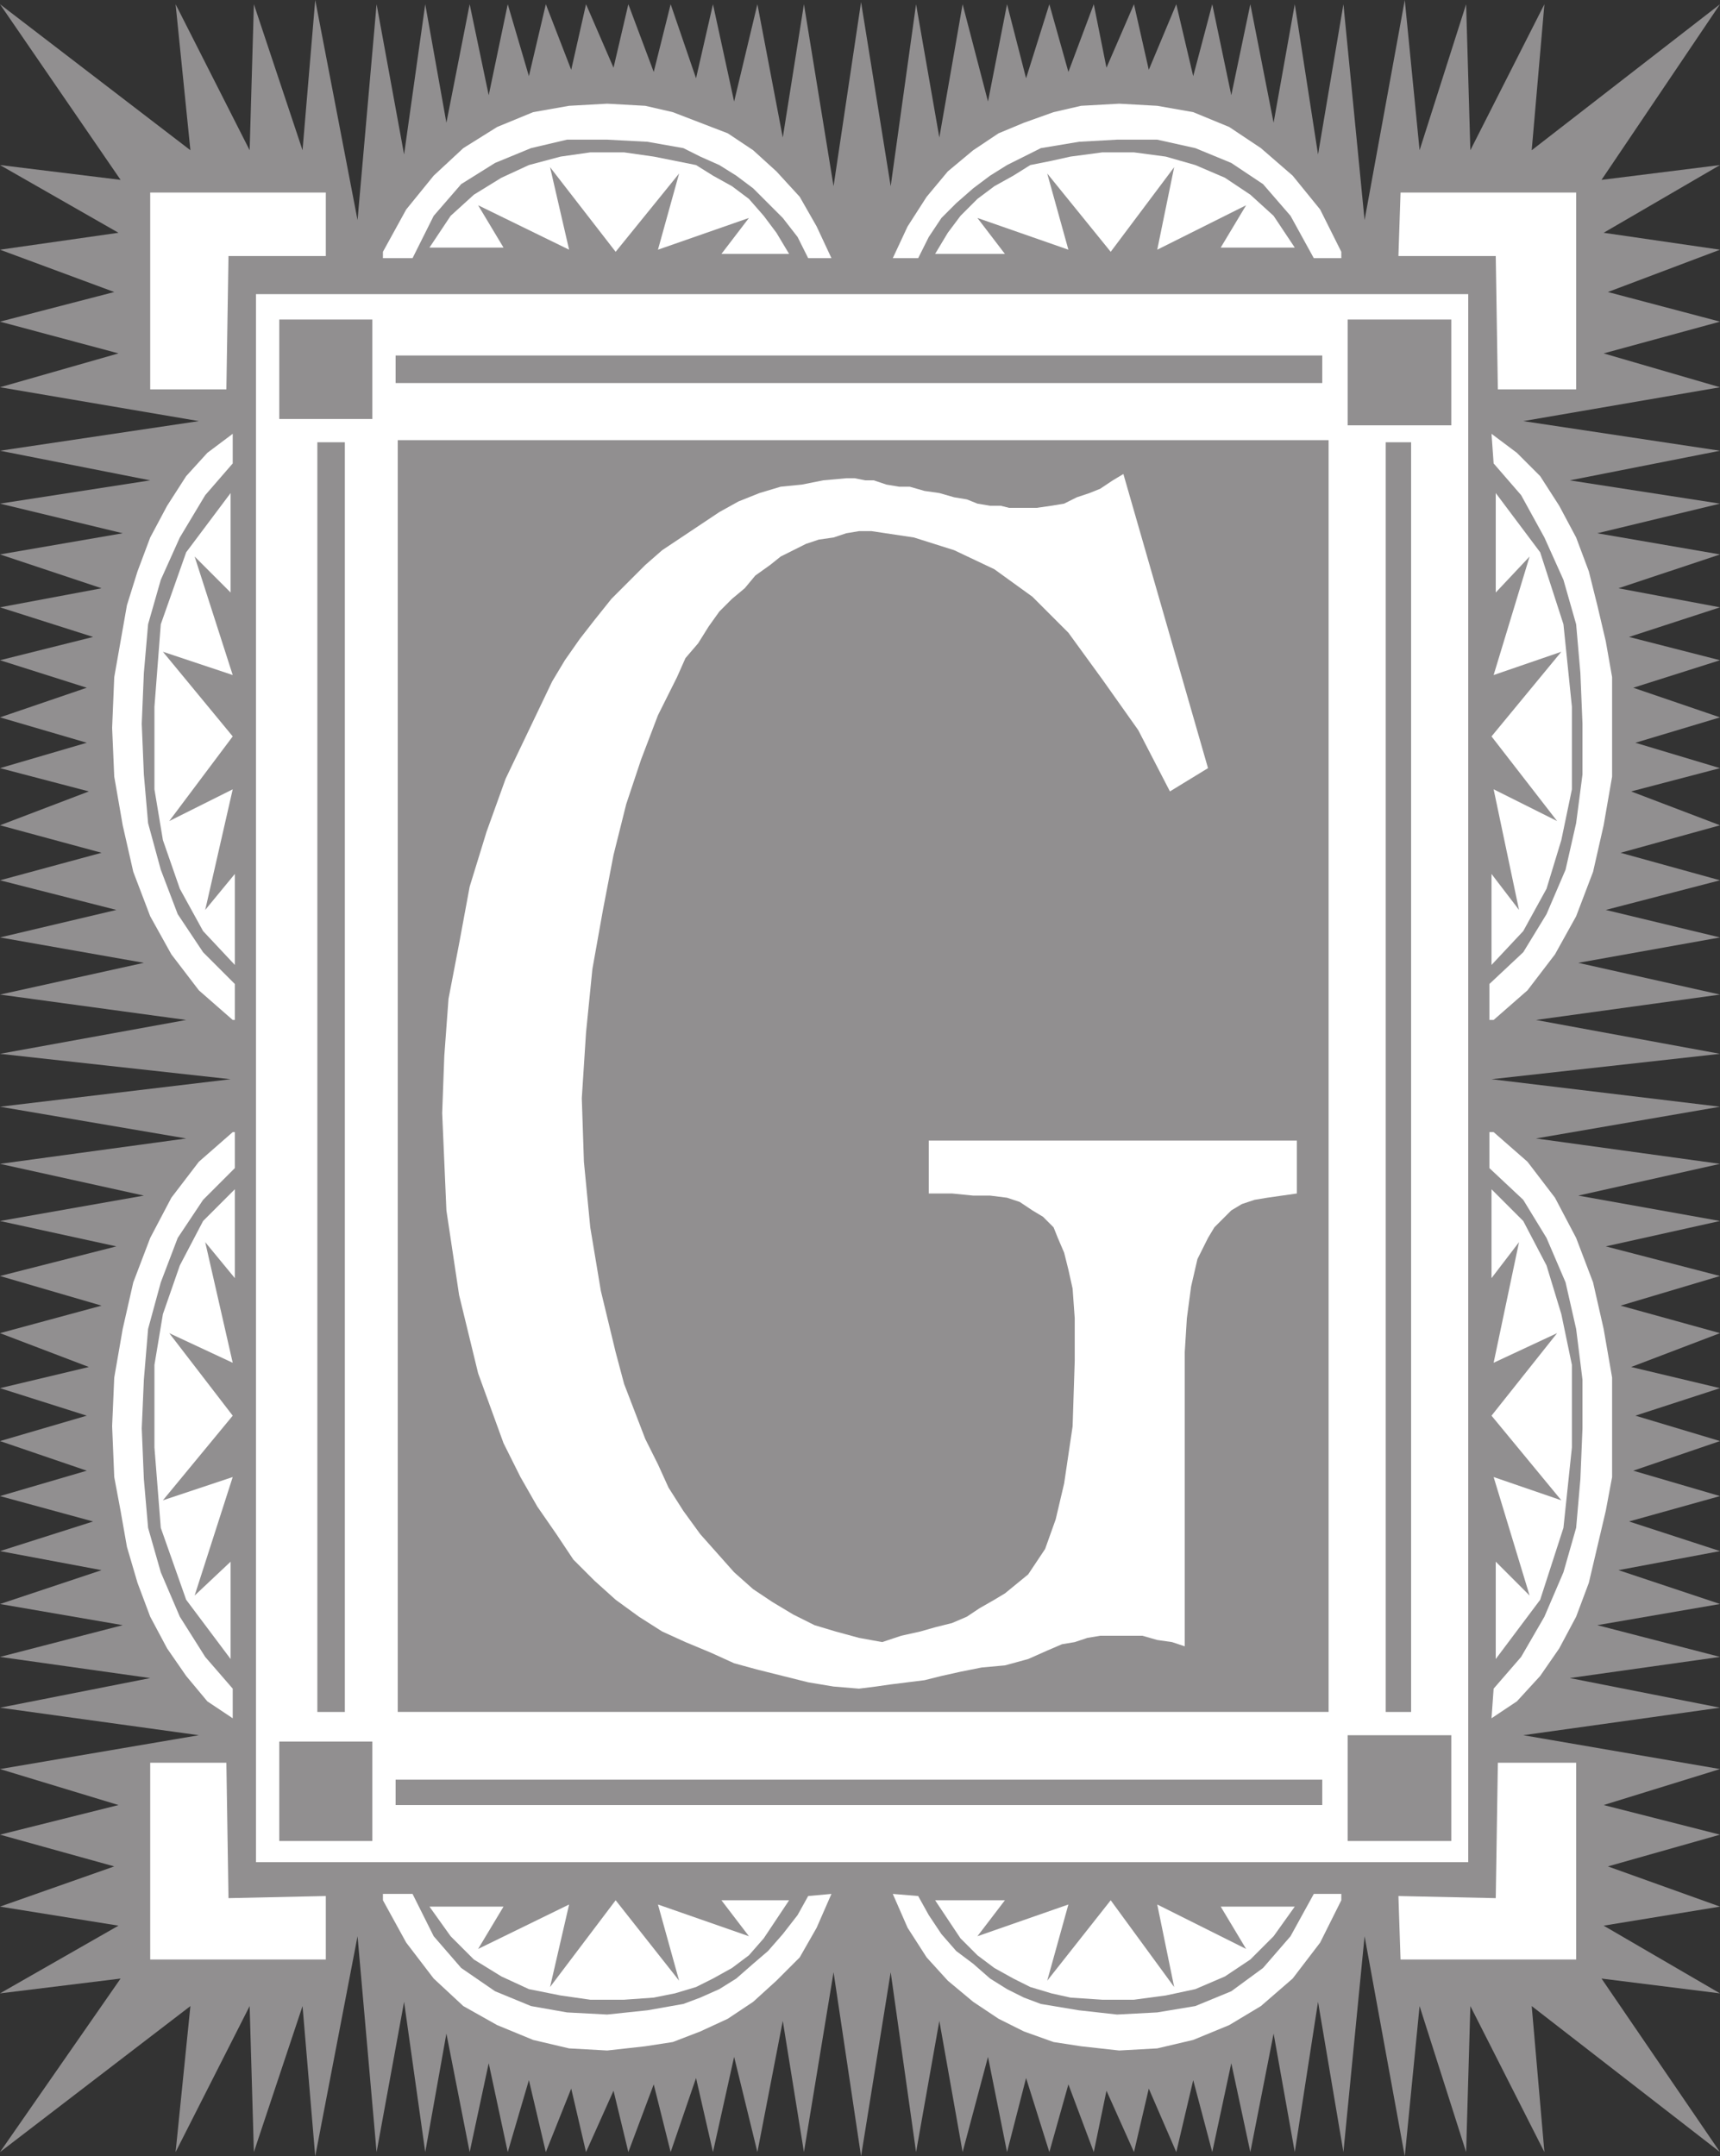
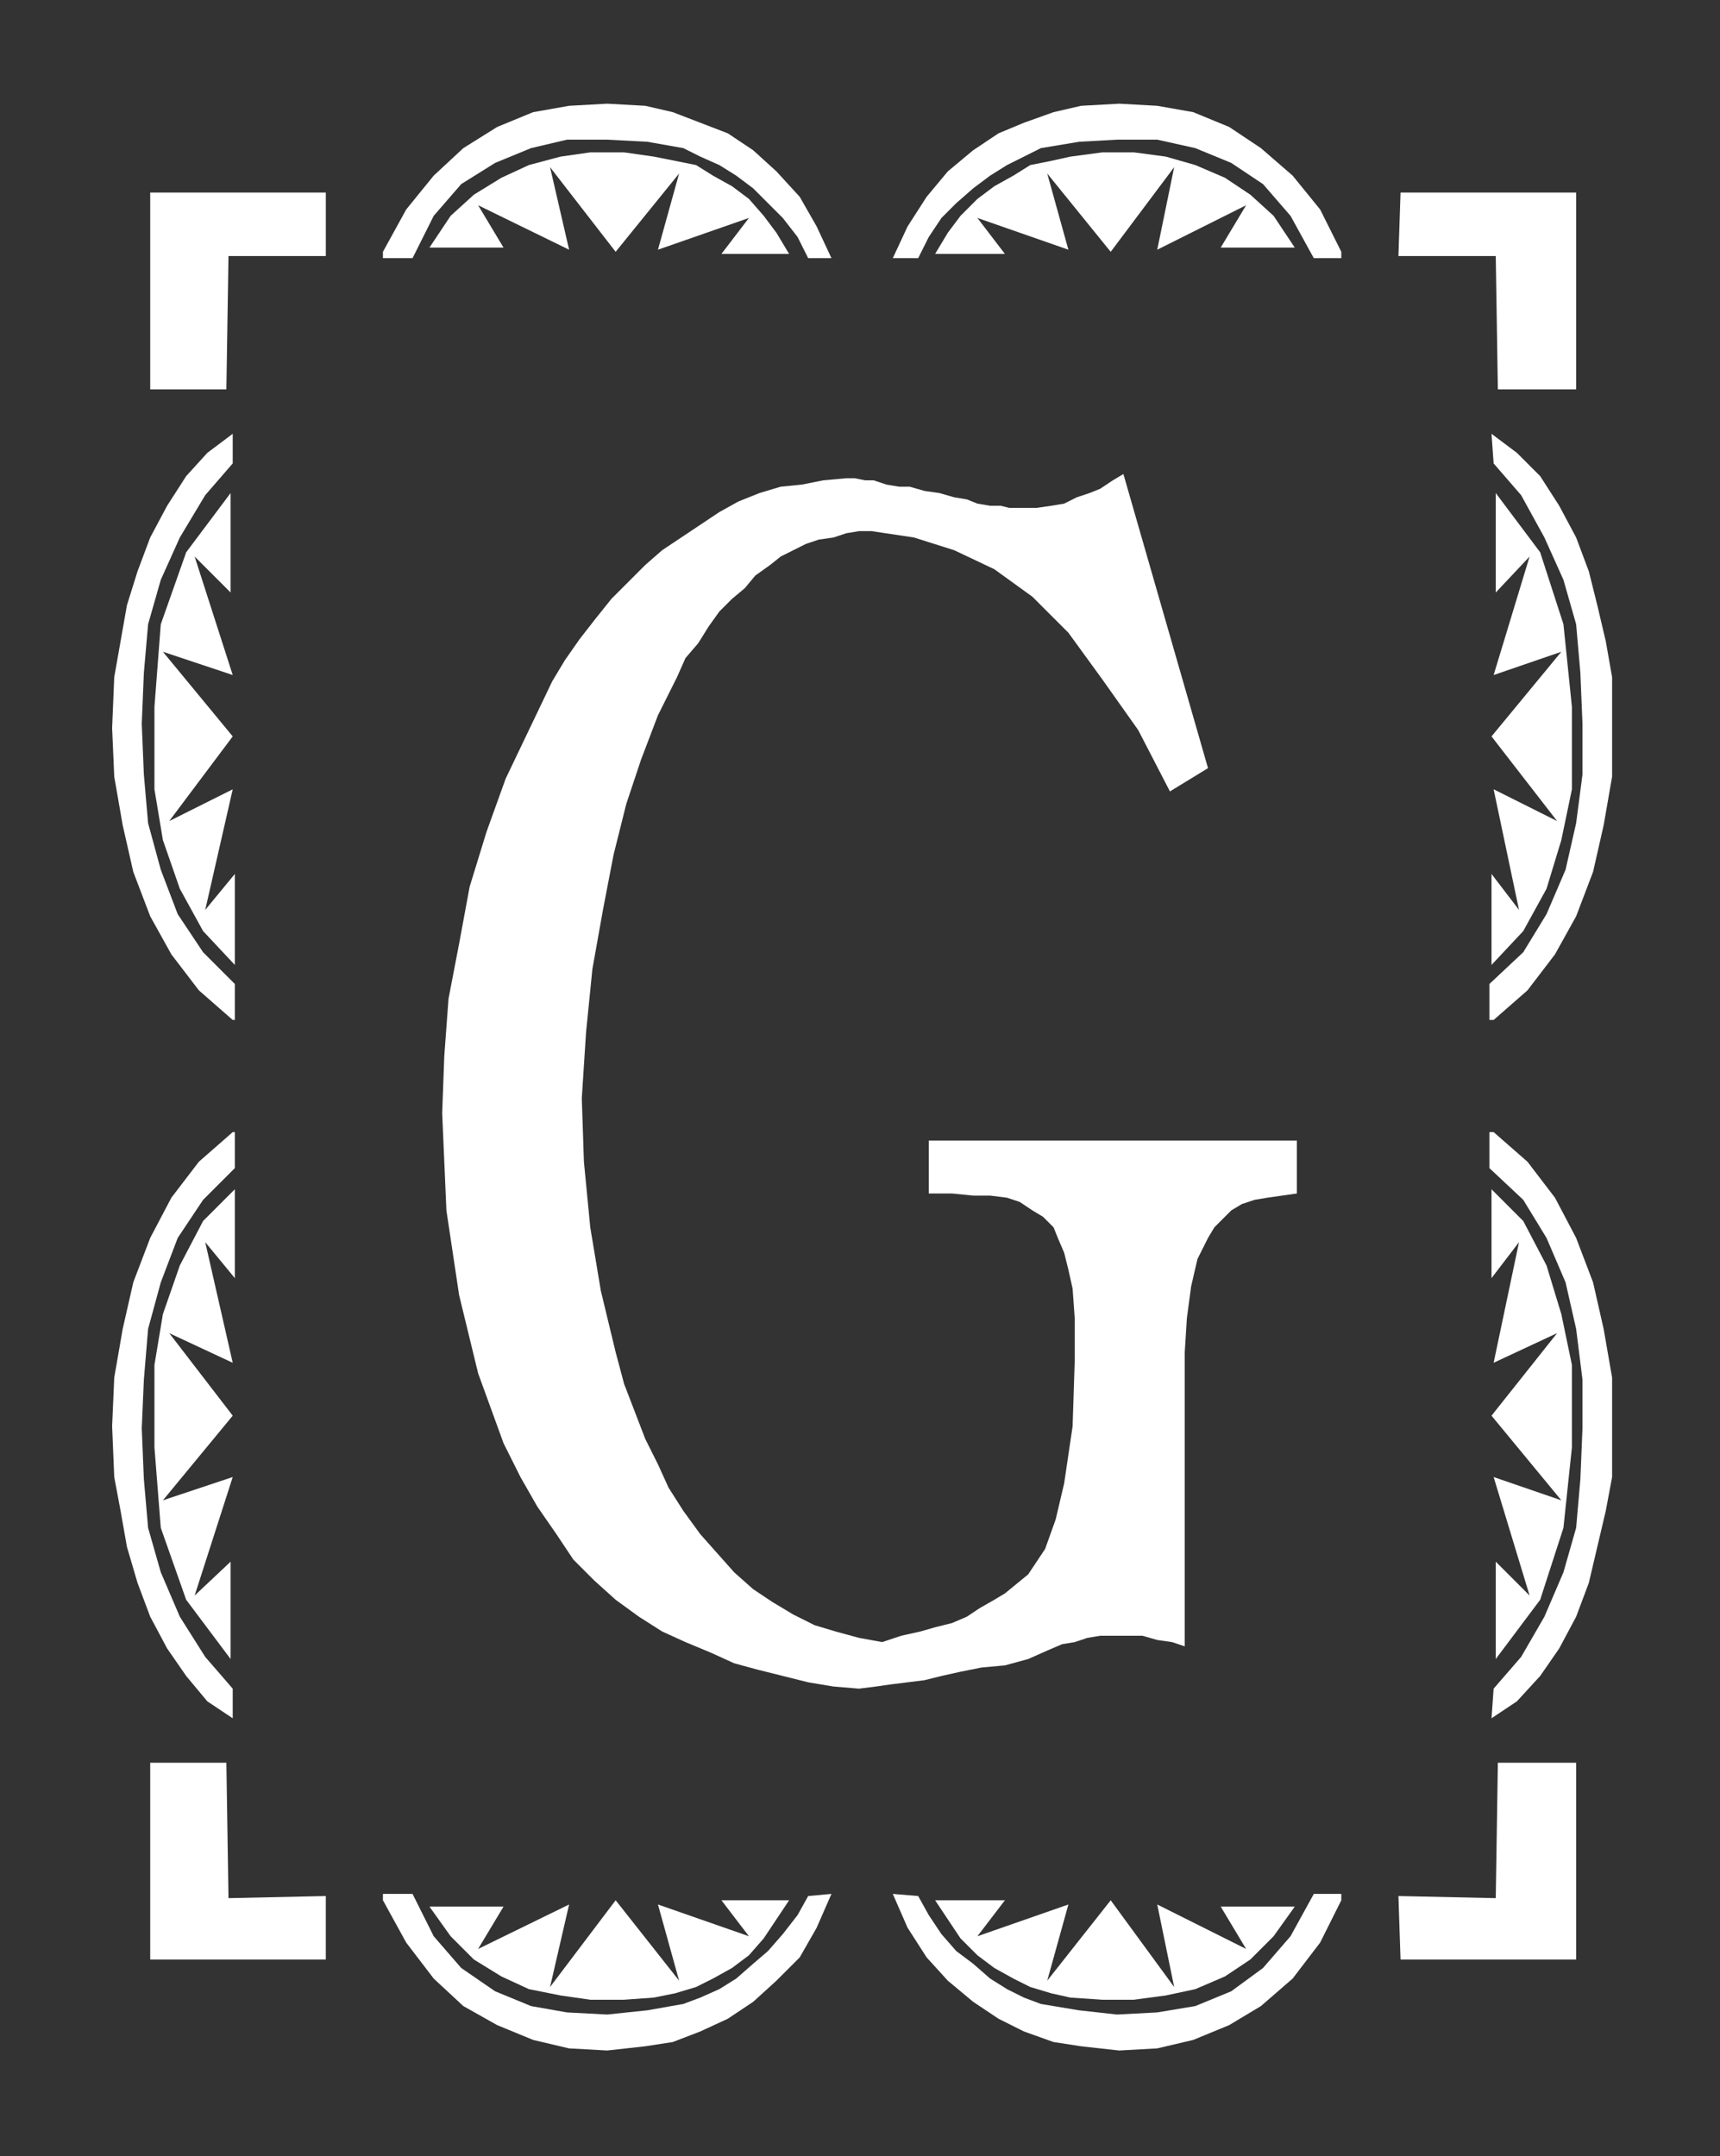
<svg xmlns="http://www.w3.org/2000/svg" width="609.75" height="764.25">
  <rect width="100%" height="100%" fill="#333333" stroke="none" />
-   <path fill="#918f90" fill-rule="evenodd" d="m528.75 382.5 81-9-65.25-12 65.25-9-50.25-11.25 50.25-9-40.5-9.75 40.5-10.5-35.25-9.75 35.25-9.75-31.5-12 31.5-8.25-30-9 30-9-30.75-10.5 30.75-9.75-32.25-8.25 32.25-10.5-36-6.75 36-12-43.5-7.5 43.5-10.5-53.25-8.25 53.25-10.5-69.75-10.5 69.75-12-41.25-12L609.75 114 570 103.5l39.75-15-41.25-6 41.25-24-42 5.25 42-62.25L543 53.25l4.5-51.75-26.25 51.75-1.5-51.75-16.5 51.75L498 0l-14.25 78-7.5-76.5-9 53.25L459 1.5l-7.5 42-8.25-42-6.75 32.25-6.75-32.25L423 27l-6-25.5-9.75 23.25L402 1.5 392.25 24l-4.5-22.5-9 24-6.75-24-8.25 26.25L357 1.5 350.25 36l-9-34.5L333 48.75 324.75 1.5l-9 64.5L305.25.75 295.5 66 285 1.5l-7.5 47.25-9-47.25-8.25 34.5-7.5-34.5-6 26.25-9-26.25-6 24-9-24L217.5 24l-9.75-22.5-5.25 23.25-9-23.25-6 25.5L180 1.5l-6.75 32.25L166.5 1.5l-8.25 42-7.5-42-7.5 53.25L133.5 1.5 126.75 78l-15-78-4.5 53.25L90 1.5l-1.5 51.75L62.25 1.5l5.25 51.75L0 1.5l42.75 62.25L0 58.5l42 24-42 6 40.5 15L0 114l42 11.25-42 12 70.5 12L0 159.75l53.25 10.5L0 178.5 43.5 189 0 196.5l36 12-36 6.75 33 10.5L0 234l30.75 9.75L0 254.25l30.75 9-30.75 9 31.5 8.25-31.5 12 36 9.75L0 312l41.25 10.5L0 332.25l51 9L0 352.5l66 9-66 12 81.75 9h447m0 0 81 9.75-65.25 11.25 65.25 9-50.25 11.25 50.25 9-40.5 9 40.5 10.5-35.25 10.5 35.25 9.75-31.5 12 31.5 7.5-30 9.75 30 9-30.75 10.5 30.75 9-32.25 9 32.25 10.5-36 6.75 36 12-43.5 7.5 43.5 11.25-53.25 7.5 53.25 10.5L540 615l69.75 12-41.25 12.75 41.25 10.5L570 661.5l39.75 14.25-41.25 6.75 41.25 24-42-5.25 42 61.5L543 711l4.5 51.75L521.25 711l-1.5 51.75-16.5-51.75-5.25 53.25-14.25-78-7.5 76.5-9-53.25-8.25 53.25-7.5-42-8.25 42-6.75-31.5-6.75 31.5-6.75-25.5-6 25.5-9.75-22.5-5.25 22.5-9.75-21.75-4.5 21.75-9-24-6.75 24-8.25-26.25-6.75 26.25-6.75-33.75-9 33.75-8.25-46.5-8.25 46.5-9-63.75-10.5 65.25L295.5 699 285 762.75l-7.5-46.5-9 46.5-8.25-33.75-7.5 33.75-6-26.25-9 26.25-6-24-9 24L217.5 741l-9.75 21.75-5.25-22.5-9 22.5-6-25.5-7.5 25.5-6.75-31.5-6.75 31.5-8.25-42-7.5 42-7.5-53.25-9.75 53.25-6.75-76.5-15 78-4.5-53.25L90 762.75 88.5 711l-26.25 51.75L67.5 711 0 762.75l42.75-61.5L0 706.5l42-24-42-6.75 40.5-14.25L0 650.25l42-10.5L0 627l70.5-12L0 605.25l53.25-10.5L0 587.25 43.5 576 0 568.5l36-12-36-6.75 33-10.5-33-9 30.75-9L0 510.75l30.75-9L0 492l31.5-7.5-31.5-12 36-9.75-36-10.5 41.25-10.5-41.25-9 51-9L0 412.5l66-9-66-11.25 81.75-9.75h447" />
-   <path fill="#fff" fill-rule="evenodd" d="M520.5 104.25H90.75V660H520.5V104.25" />
-   <path fill="#918f90" fill-rule="evenodd" d="M141 606.75h330V156H141v450.75m-42-493.5h33v35.25H99v-35.25" />
  <path fill="#fff" fill-rule="evenodd" d="m40.5 240-.75 18 .75 17.25 3 17.25 3.75 16.5 6 15.75 7.5 13.5L70.5 351l12 10.5h.75v-12.75L72 337.5 63 324l-6-15.75-4.5-16.5L51 274.5l-.75-18 .75-18 1.5-17.25L57 205.5l6.75-15 9-15 9.75-11.25v-10.5l-9 6.75-7.5 8.25-6.75 10.5-6 11.25-4.5 12-3.75 12-4.5 25.5M228.75 37.5l-13.5-.75-13.5.75L189 39.75 176.25 45l-12 7.5-10.5 9.75-9.75 12-8.25 15v2.25h10.5l7.5-15 9.75-11.25 12-7.5 12.75-5.25 12.75-3h14.25l14.25.75 12.75 2.25 6 3 6.75 3 6 3.75 6 4.5 10.5 10.5 5.25 6.75 3.75 7.5h8.25l-5.25-11.25-6-10.5-8.25-9-8.25-7.5-9-6-19.5-7.5-9.75-2.25" />
  <path fill="#fff" fill-rule="evenodd" d="m231.75 55.5 15 3 6 3.75L259.5 66l6 4.5 5.25 6 4.5 6 4.5 7.5h-24l9.75-12.75-32.25 11.25 7.5-27-22.5 27.75-23.25-30 6.75 29.25-32.25-15.75 9 15h-26.25l7.5-11.25L168 69l9.75-6 9.75-4.5 11.25-3 10.5-1.5h12l10.5 1.5m-177 224.25 3 18 6 17.25L72 330l11.25 12v-32.25l-10.5 12.75 9.75-42.75L60 291l22.5-30-24.75-30 24.75 8.25-13.5-42L81.75 210v-35.25l-15.75 21-9 25.5-2.25 29.25v29.25m-1.5-211.5h62.25v22.5H81L80.25 138h-27V68.25M40.5 523.5l-.75-18 .75-17.25 3-17.25 3.75-16.5 6-15.75 7.5-14.25 9.75-12.75 12-10.5h.75V414L72 425.25l-9 13.5-6 15.75-4.5 16.5-1.5 18-.75 17.25.75 18 1.5 17.25 4.5 15.75L63.75 573l9 14.25 9.75 11.25V609l-9-6-7.5-9-6.75-9.75-6-11.25-4.5-12L45 548.25l-2.25-12.75-2.25-12m188.25 201.75-13.5 1.5-13.5-.75-12.75-3-12.75-5.25-12-6.75-10.5-9.75L144 688.5l-8.25-15v-2.25h10.5l7.5 15 9.75 11.25 12 8.25 12.75 5.25 12.75 2.25 14.25.75 14.25-1.5 12.75-2.25 6-2.25 6.75-3 6-3.75 6-5.25 5.25-4.5 5.25-6 5.25-6.75 3.75-6.75 8.25-.75-5.25 12-6 10.5-8.25 8.25-8.25 7.5-9 6-9.75 4.5-9.75 3.75-9.75 1.5" />
  <path fill="#fff" fill-rule="evenodd" d="m231.75 708 7.5-1.5 7.5-2.25 6-3 6.75-3.75 6-4.5 5.25-6 9-13.5h-24l9.75 12.75L233.25 675l7.5 27-22.5-28.5L195 704.25l6.75-29.25-32.25 15.75 9-15h-26.25l7.5 10.5 8.25 8.25 9.75 6 9.75 4.5 11.25 2.25 10.5 1.5h12l10.5-.75m-177-224.25 3-18 6-17.25L72 432.75l11.25-11.25V453l-10.5-12.75L82.5 483 60 472.5l22.5 29.25-24.75 30 24.75-8.25-13.5 42 12.75-12V588L66 567l-9-25.5-2.25-28.5v-29.25m-1.5 210.75h62.25V672l-34.5.75-.75-48h-27v69.75M571.5 240v35.25l-3 17.25-3.75 16.5-6 15.75-7.5 13.5L541.5 351l-12 10.5H528v-12.75l12-11.25 8.25-13.5 6.75-15.75 3.75-16.5L561 274.5v-18l-.75-18-1.5-17.25-4.5-15.75-6.75-15-8.25-15-9.75-11.25-.75-10.5 9 6.75 8.25 8.25 6.75 10.5 6 11.25 4.5 12 3 12 3 12.75L571.5 240M383.25 37.5l13.5-.75 13.5.75L423 39.75 435.75 45 447 52.5l11.25 9.75 9.75 12 7.5 15v2.25h-9.75l-8.25-15-9.75-11.25-11.25-7.5-12.75-5.25-13.5-3H396l-13.5.75L369 52.5l-12 6-6 3.75-6 4.5-6 5.25-5.25 5.25-4.5 6.75-3.75 7.5h-9l5.25-11.25 6.75-10.5 7.5-9 9-7.5 9-6 9-3.75 10.5-3.75 9.75-2.25" />
  <path fill="#fff" fill-rule="evenodd" d="m379.5 55.5-6.75 1.5-7.5 1.5-6 3.75L352.5 66l-6 4.5-6 6-4.5 6-4.5 7.5h24.75l-9.75-12.75 32.25 11.25-7.5-27 22.5 27.75 22.5-30-6 29.25 31.5-15.75-9 15H459l-7.5-11.25-8.25-7.5-9-6-10.5-4.5-10.5-3L402 54h-11.25l-11.25 1.5m177.75 224.25-3.75 18-5.25 17.25-8.25 15-11.25 12v-32.25l9.75 12.75-9-42.75L552 291l-23.25-30 24.75-30-24 8.25 12.75-42-12 12.75v-35.25l15.75 21 8.25 25.5 3 29.25v29.25m1.5-211.5H496.5l-.75 22.5h34.5L531 138h27.75V68.25M571.5 523.5v-35.25l-3-17.25-3.75-16.5-6-15.75-7.5-14.25-9.75-12.75-12-10.5H528V414l12 11.25 8.25 13.5L555 454.5l3.75 16.5 2.25 18v17.25l-.75 18-1.5 17.25-4.5 15.75L547.5 573l-8.25 14.25-9.75 11.25-.75 10.5 9-6 8.25-9 6.75-9.75 6-11.25 4.5-12 6-25.5 2.25-12M383.25 725.25l13.5 1.5 13.5-.75 12.75-3 12.75-5.25L447 711l11.25-9.75L468 688.5l7.5-15v-2.25h-9.75l-8.25 15-9.75 11.25-11.25 8.25-12.75 5.25-13.5 2.25L396 714l-13.5-1.5-13.5-2.25-6-2.25-6-3-6-3.75-6-5.25-6-4.5-5.25-6-4.5-6.75-3.75-6.75-9-.75 5.25 12 6.75 10.5L336 702l9 7.5 9 6 9 4.5 10.5 3.75 9.75 1.5" />
  <path fill="#fff" fill-rule="evenodd" d="m379.5 708-6.75-1.5-7.5-2.25-6-3-6.75-3.75-6-4.5-6-6-9-13.5h24.75l-9.75 12.75L378.75 675l-7.5 27 22.5-28.5 22.5 30.75-6-29.25 31.5 15.75-9-15H459l-7.5 10.5-8.25 8.25-9 6-10.5 4.5-10.5 2.25-11.25 1.5h-11.25L379.5 708m177.75-224.25-3.75-18-5.25-17.25-8.25-15.75-11.25-11.25V453l9.75-12.75-9 42.75 22.5-10.5-23.25 29.25 24.75 30-24-8.25 12.75 42-12-12V588L546 567l8.25-25.5 3-28.5v-29.25m1.5 210.75H496.5l-.75-22.5 34.5.75.75-48h27.75v69.75" />
-   <path fill="#918f90" fill-rule="evenodd" d="M99 617.25h33v35.25H99v-35.25m378.75-504h36.75v37.5h-36.75v-37.5m0 501.75h36.75v37.5h-36.75V615m-337.5 24.75v-9h328.5v9h-328.5m0-504V126h328.5v9.75h-328.5m351 21h9v450h-9v-450m-378.75 0h9.75v450h-9.75v-450" />
  <path fill="#fff" fill-rule="evenodd" d="m420 583.5-4.5-1.5-5.25-.75-5.25-1.5h-15l-4.5.75-4.5 1.5-4.5.75-5.25 2.25-6.75 3-8.25 2.25-8.25.75-7.5 1.5-6.75 1.5-6 1.5-12 1.5-5.25.75-6 .75-9-.75-9-1.5-18-4.5-8.25-2.25-8.25-3.75-9-3.75-8.25-3.75-8.25-5.25-8.25-6-7.5-6.75-7.5-7.5-6-9-6.75-9.75-6-10.5-6-12-9-24.75-6.75-27.75-4.5-30-1.5-34.5.75-20.25L159 354l3.75-19.5 3.75-20.25 6-19.5 6.75-18.75 16.5-34.5 4.5-7.5 5.25-7.5 5.25-6.75 6-7.5 12-12 6-5.25L255 181.5l6.75-3.75 7.5-3 7.5-2.25 7.5-.75 7.5-1.5 8.25-.75h3l3.75.75h3l4.5 1.5 4.5.75h3.75l5.25 1.5 5.25.75 5.25 1.5 4.5.75 3.75 1.5 4.5.75h3.75l3 .75h9.75l5.25-.75 4.5-.75 4.5-2.25 4.5-1.5 3.75-1.5 4.5-3 3.75-2.25 30 104.25-13.5 8.25-11.25-21.75-12.75-18-12-16.5L366 211.5l-13.5-9.75-14.25-6.75-14.25-4.5-15-2.25h-4.5l-4.5.75-4.5 1.5-5.25.75-4.5 1.5-9 4.5-3.75 3-5.25 3.75-3.75 4.5-4.5 3.75-4.5 4.5-3.75 5.25-3.75 6-4.5 5.25-3 6.75-6.75 13.5-6 15.75L222 285l-4.5 18-3.75 19.5-3.75 21-2.25 22.5-1.5 23.25.75 22.5 2.25 23.25 3.75 22.5 5.25 21.75 3 11.25 7.5 19.5 4.5 9 3.75 8.25 5.25 8.25 6 8.25 12 13.5 6.75 6 6.75 4.5 7.5 4.5 7.5 3.75 7.5 2.25 8.25 2.25 8.25 1.5 6.75-2.25 6.75-1.5 5.25-1.5 6-1.5 5.25-2.25 4.5-3 5.25-3 3.75-2.25 8.25-6.75 6-9 3.75-10.5 3-12.75 3-20.25.75-23.25v-15l-.75-10.5-1.5-6.75-1.5-6-2.25-5.25-1.5-3.75-3.75-3.75L366 429l-4.5-3-4.5-1.5-6-.75h-6l-7.5-.75h-8.25v-18.75h130.5V423l-10.5 1.5-4.5.75-4.5 1.5-3.75 2.25-6 6-2.25 3.75-3.75 7.5-2.25 9.75-1.5 11.25-.75 12V583.5" />
</svg>